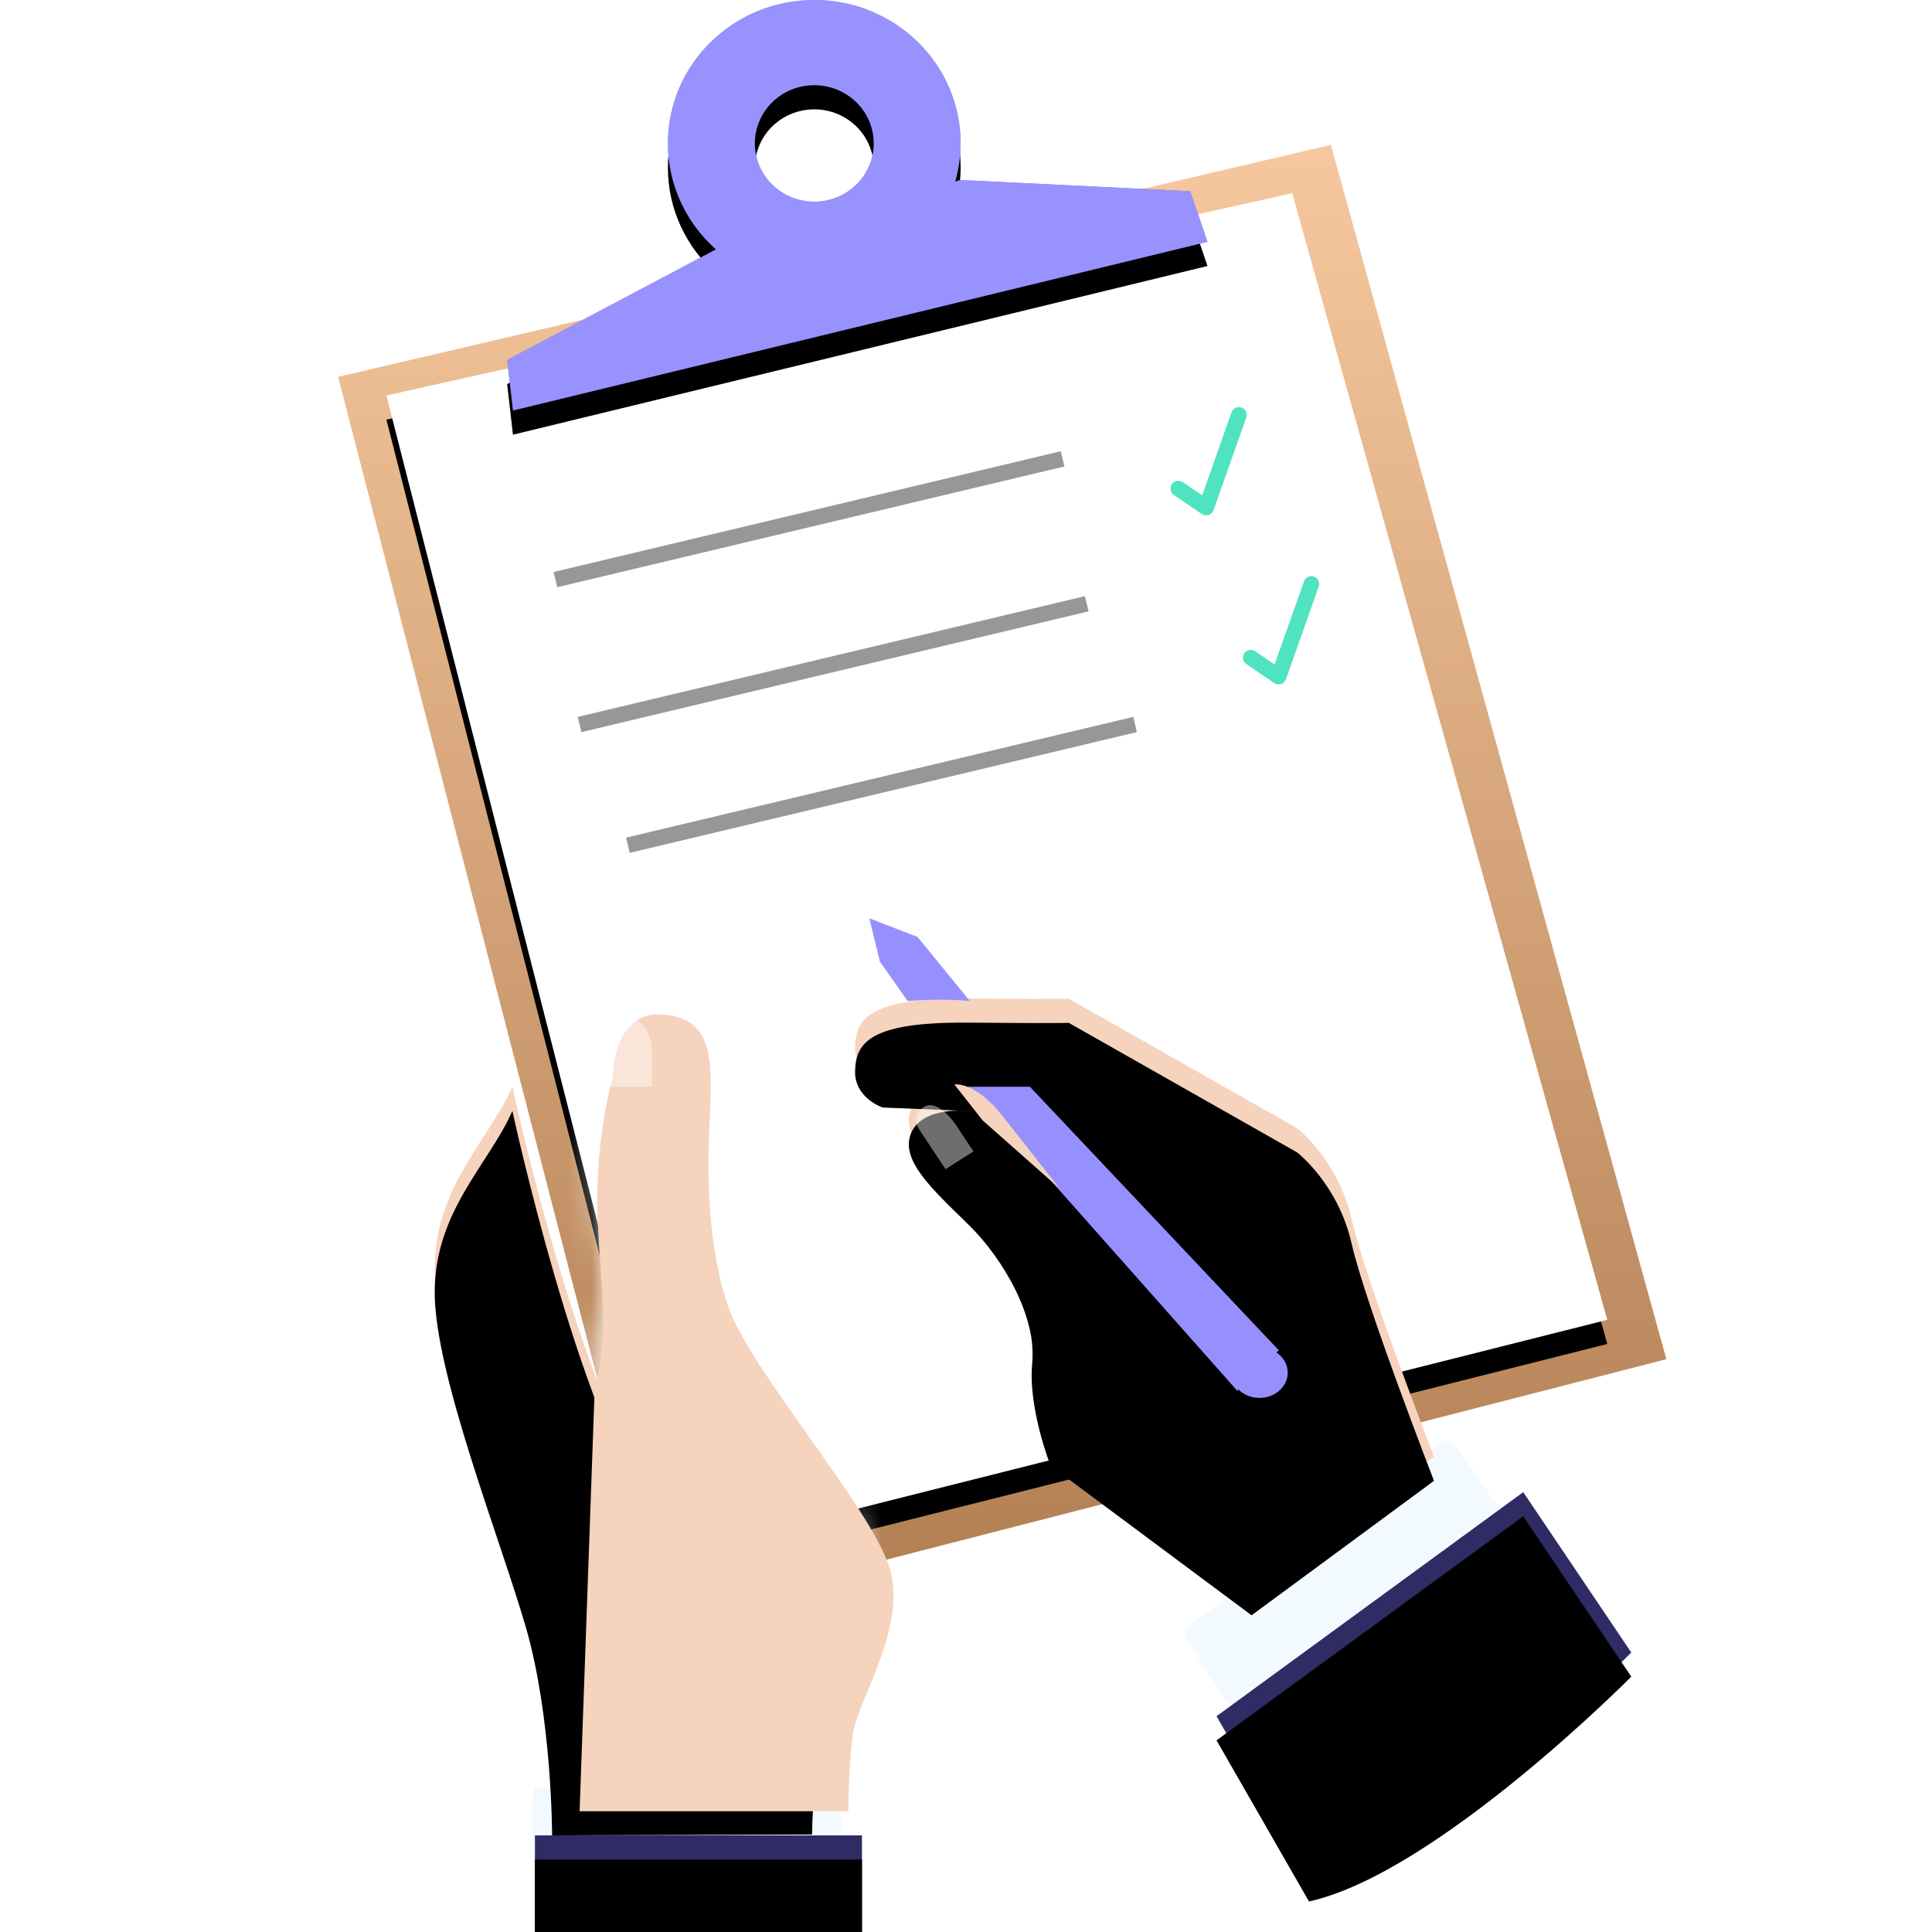
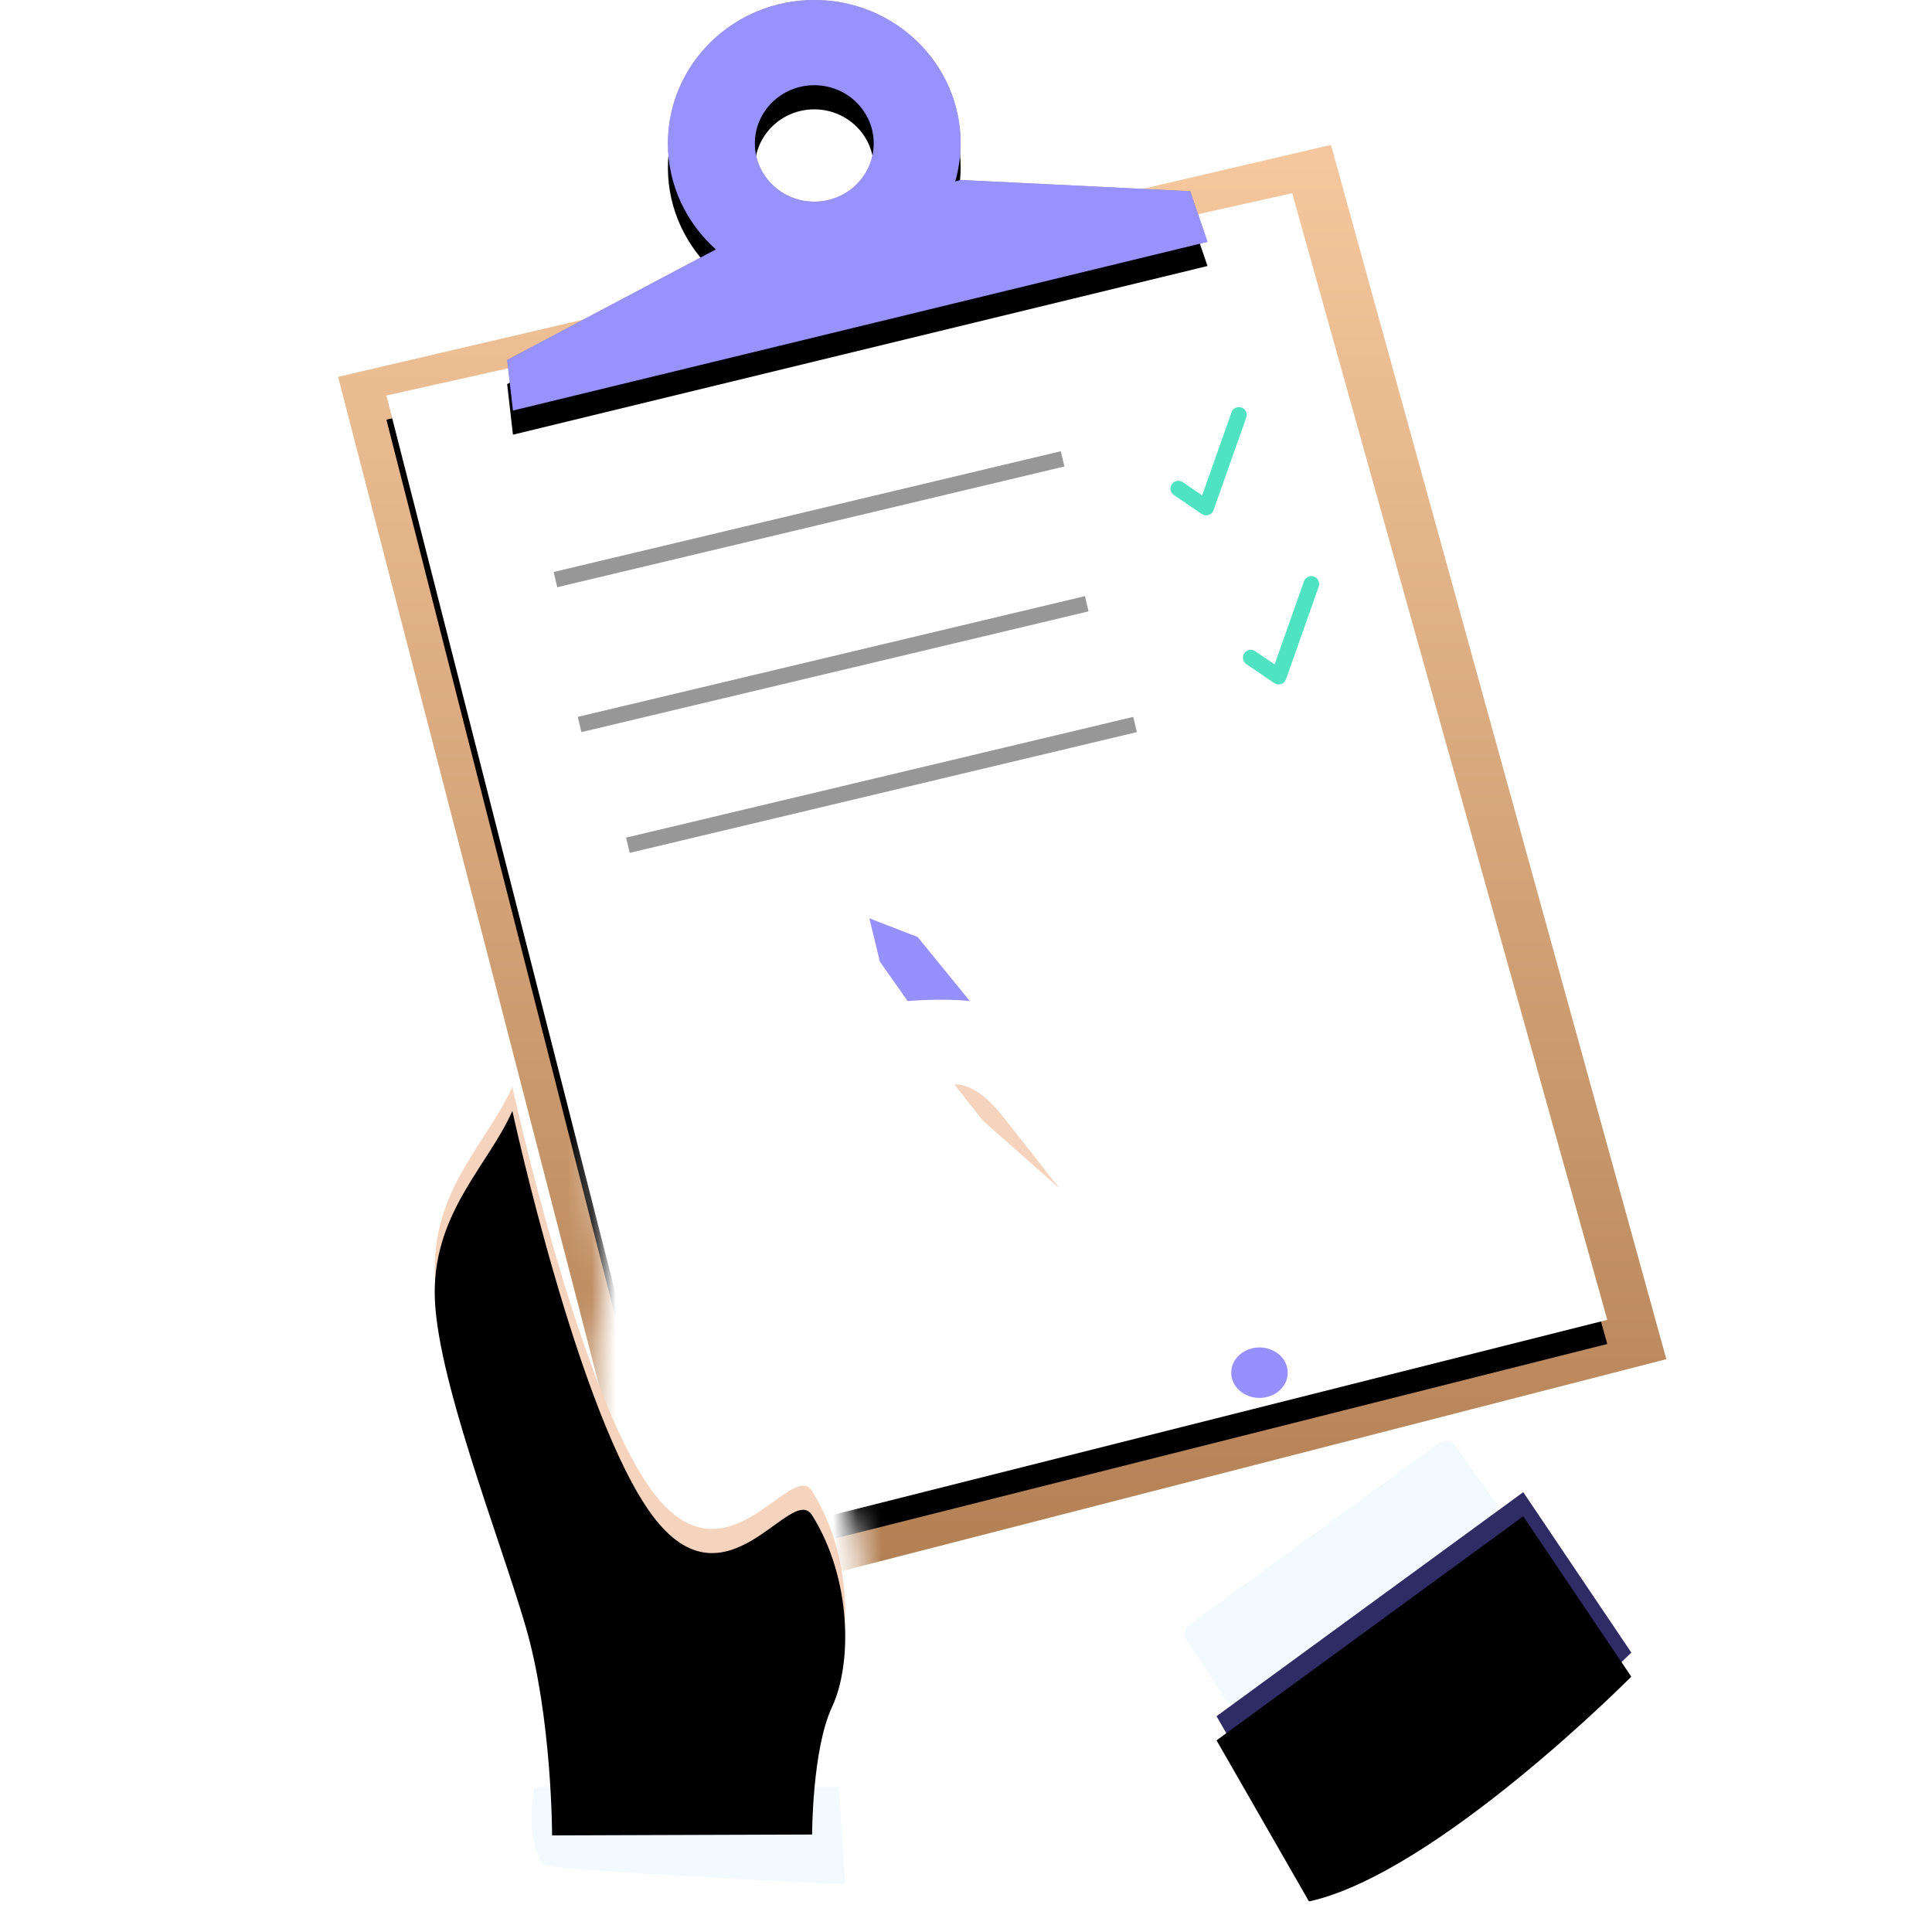
<svg xmlns="http://www.w3.org/2000/svg" xmlns:xlink="http://www.w3.org/1999/xlink" width="80" height="80">
  <defs>
    <linearGradient id="a" x1="50%" x2="50%" y1="0%" y2="100%">
      <stop offset="0%" stop-color="#F7C89F" />
      <stop offset="100%" stop-color="#B07D51" />
    </linearGradient>
    <path id="c" d="M2 16.376l12.23 47.928 38.324-9.652L39.508 8 2 16.376zm52.021 62.083v3.283" />
    <filter id="b" width="101.9%" height="102.7%" x="-.9%" y="-.7%" filterUnits="objectBoundingBox">
      <feOffset dy="1" in="SourceAlpha" result="shadowOffsetOuter1" />
      <feColorMatrix in="shadowOffsetOuter1" values="0 0 0 0 0 0 0 0 0 0 0 0 0 0 0 0 0 0 0.206 0" />
    </filter>
    <path id="e" d="M17.257 5.94c0-1.332 1.101-2.412 2.46-2.412 1.36 0 2.462 1.08 2.462 2.411 0 1.332-1.102 2.412-2.461 2.412-1.36 0-2.461-1.08-2.461-2.412zm18.03 1.978l-9.509-.466-.223.064c.14-.504.223-1.03.223-1.577 0-3.28-2.713-5.939-6.06-5.939-3.347 0-6.062 2.66-6.062 5.94 0 1.74.77 3.302 1.988 4.387L7 14.904 7.24 17 36 10.015l-.714-2.097z" />
    <filter id="d" width="103.4%" height="111.8%" x="-1.7%" y="-2.9%" filterUnits="objectBoundingBox">
      <feOffset dy="1" in="SourceAlpha" result="shadowOffsetOuter1" />
      <feColorMatrix in="shadowOffsetOuter1" values="0 0 0 0 0 0 0 0 0 0 0 0 0 0 0 0 0 0 0.5 0" />
    </filter>
    <path id="f" d="M1.319 3.138s-.724 2.548-.603 5.7c.121 3.155.603 4.003 0 6.67L.034 32.512h10.58s-.362-.994.24-2.57c.603-1.577 1.209-4.487.484-6.912-.725-2.426-4.587-8.006-5.432-10.552C5.06 9.93 5.06 7.02 5.182 4.595c.12-2.428 0-3.882-1.931-4.003a2.167 2.167 0 0 0-.126-.003c-1.806-.001-1.806 2.55-1.806 2.55z" />
-     <path id="h" d="M21.691 76H8.15v4c0 .29 12.36-.093 13.542 0v-4z" />
    <filter id="i" width="122.2%" height="173%" x="-11.1%" y="-36.5%" filterUnits="objectBoundingBox">
      <feGaussianBlur in="SourceAlpha" result="shadowBlurInner1" stdDeviation="1" />
      <feOffset dy="1" in="shadowBlurInner1" result="shadowOffsetInner1" />
      <feComposite in="shadowOffsetInner1" in2="SourceAlpha" k2="-1" k3="1" operator="arithmetic" result="shadowInnerInner1" />
      <feColorMatrix in="shadowInnerInner1" values="0 0 0 0 0 0 0 0 0 0 0 0 0 0 0 0 0 0 0.5 0" />
    </filter>
    <path id="j" d="M7.216 45C6.251 47.203 4 49.146 4 52.513c0 3.366 2.675 10.097 3.77 13.851C8.861 70.12 8.861 75 8.861 75l10.767-.036s0-3.525.827-5.288c.828-1.762.828-5.288-.827-7.931-.861-1.376-3.556 4.13-6.62 0C9.945 57.613 7.216 45 7.216 45z" />
    <filter id="k" width="117.6%" height="110%" x="-8.8%" y="-5%" filterUnits="objectBoundingBox">
      <feGaussianBlur in="SourceAlpha" result="shadowBlurInner1" stdDeviation="1" />
      <feOffset dy="1" in="shadowBlurInner1" result="shadowOffsetInner1" />
      <feComposite in="shadowOffsetInner1" in2="SourceAlpha" k2="-1" k3="1" operator="arithmetic" result="shadowInnerInner1" />
      <feColorMatrix in="shadowInnerInner1" values="0 0 0 0 0.961 0 0 0 0 0.827 0 0 0 0 0.741 0 0 0 1 0" />
    </filter>
    <path id="l" d="M15.375 33.064l12.699-9.277 4.474 6.64s-8.074 8.15-13.346 9.308l-3.827-6.67z" />
    <filter id="m" width="117.5%" height="118.8%" x="-8.7%" y="-9.4%" filterUnits="objectBoundingBox">
      <feGaussianBlur in="SourceAlpha" result="shadowBlurInner1" stdDeviation="1" />
      <feOffset dy="1" in="shadowBlurInner1" result="shadowOffsetInner1" />
      <feComposite in="shadowOffsetInner1" in2="SourceAlpha" k2="-1" k3="1" operator="arithmetic" result="shadowInnerInner1" />
      <feColorMatrix in="shadowInnerInner1" values="0 0 0 0 0 0 0 0 0 0 0 0 0 0 0 0 0 0 0.5 0" />
    </filter>
-     <path id="n" d="M5.07 7s-1.867-.198-2.34.911c-.474 1.11.85 2.312 2.366 3.792 1.51 1.479 2.835 3.883 2.648 5.733-.19 1.85.756 4.254.756 4.254l8.325 6.196 7.554-5.568s-2.841-7.32-3.409-9.816c-.567-2.497-2.27-3.79-2.27-3.79L9.242 3.346s.474.04-4.164 0C.988 3.312.45 4.193.408 5.32c-.046 1.152 1.144 1.54 1.144 1.54L5.07 7z" />
    <filter id="o" width="112.5%" height="112.2%" x="-6.3%" y="-6.1%" filterUnits="objectBoundingBox">
      <feGaussianBlur in="SourceAlpha" result="shadowBlurInner1" stdDeviation="1" />
      <feOffset dy="1" in="shadowBlurInner1" result="shadowOffsetInner1" />
      <feComposite in="shadowOffsetInner1" in2="SourceAlpha" k2="-1" k3="1" operator="arithmetic" result="shadowInnerInner1" />
      <feColorMatrix in="shadowInnerInner1" values="0 0 0 0 0.961 0 0 0 0 0.827 0 0 0 0 0.741 0 0 0 1 0" />
    </filter>
  </defs>
  <g fill="none" fill-rule="evenodd" transform="translate(14)">
    <path fill="url(#a)" d="M0 15.605L13.297 67 55 56.281 41.112 6z" />
    <use fill="#000" filter="url(#b)" xlink:href="#c" />
    <use fill="#FFF" xlink:href="#c" />
    <path stroke="#50E3C2" stroke-linecap="round" stroke-linejoin="round" stroke-width=".648" d="M37.3 17.181l-1.355 3.835-1.153-.784M40.3 24.181l-1.355 3.835-1.153-.784" />
    <path fill="#9B9B9B" d="M17.257 5.94c0-1.332 1.101-2.412 2.46-2.412 1.36 0 2.462 1.08 2.462 2.411 0 1.332-1.102 2.412-2.461 2.412-1.36 0-2.461-1.08-2.461-2.412zm18.03 1.978l-9.509-.466-.223.064c.14-.504.223-1.03.223-1.577 0-3.28-2.713-5.939-6.06-5.939-3.347 0-6.062 2.66-6.062 5.94 0 1.74.77 3.302 1.988 4.387L7 14.904 7.24 17 36 10.015l-.714-2.097z" />
    <use fill="#000" filter="url(#d)" xlink:href="#e" />
    <use fill="#9892FE" xlink:href="#e" />
    <g transform="translate(10 40)">
      <mask id="g" fill="#fff">
        <use xlink:href="#f" />
      </mask>
      <path fill="#FFF" mask="url(#g)" d="M-4.075 36.64h19.852V-3.541H-4.075z" />
    </g>
    <path fill="#F3FAFF" d="M21 78l-.27-4H8.139s-.474 1.87.33 3.203c.142.236 10.622.72 11.722.797H21z" />
    <use fill="#2F2B64" xlink:href="#h" />
    <use fill="#000" filter="url(#i)" xlink:href="#h" />
    <use fill="#F5D3BD" xlink:href="#j" />
    <use fill="#000" filter="url(#k)" xlink:href="#j" />
-     <path fill="#F5D3BD" d="M10 75h11.126s0-1.68.18-3.138 2.286-4.475 1.531-6.941c-.755-2.468-5.806-8.235-6.686-10.825-.88-2.592-.88-5.553-.753-8.02.125-2.47 0-3.95-2.012-4.072-2.012-.123-2.012 2.59-2.012 2.59s-.754 2.593-.629 5.8c.128 3.208.503 4.533-.125 7.246L10 75z" />
    <path fill="#FFF" d="M10 45v-2.25s0-.75 1.5-.75 1.5 1.5 1.5 1.5V45h-3z" opacity=".433" />
    <path stroke="#979797" stroke-width=".648" d="M9 24l21-5M10 30l21-5M12 35l21-5" />
    <g transform="translate(21 38)">
      <path fill="#F3FAFF" stroke="#F3FAFF" stroke-linecap="round" stroke-linejoin="round" stroke-width=".918" d="M16.167 32.181l-1.651-2.53 10.359-7.543 1.662 2.353z" />
      <use fill="#2F2B64" xlink:href="#l" />
      <use fill="#000" filter="url(#m)" xlink:href="#l" />
      <use fill="#F5D3BD" xlink:href="#n" />
      <use fill="#000" filter="url(#o)" xlink:href="#n" />
      <path fill="#9690FF" d="M2.998.799l-2-.774.436 1.794 1.15 1.634s1.408-.13 2.577 0L2.998.8z" />
-       <path fill="#FFF" d="M4.153 10.412l-1.1-1.655s-.366-.552.212-.92c.579-.366 1.312.737 1.312.737l.733 1.103-.579.367" opacity=".433" />
      <ellipse cx="17.152" cy="18.84" fill="#9690FF" rx="1.17" ry="1.045" />
-       <path fill="#9690FF" d="M5.07 7l11.163 12.59 1.718-1.679L7.646 7z" />
      <path fill="#F5D3BD" d="M4.518 6.906s.843-.16 2.014 1.328l2.341 2.976L5.69 8.394" />
    </g>
  </g>
</svg>